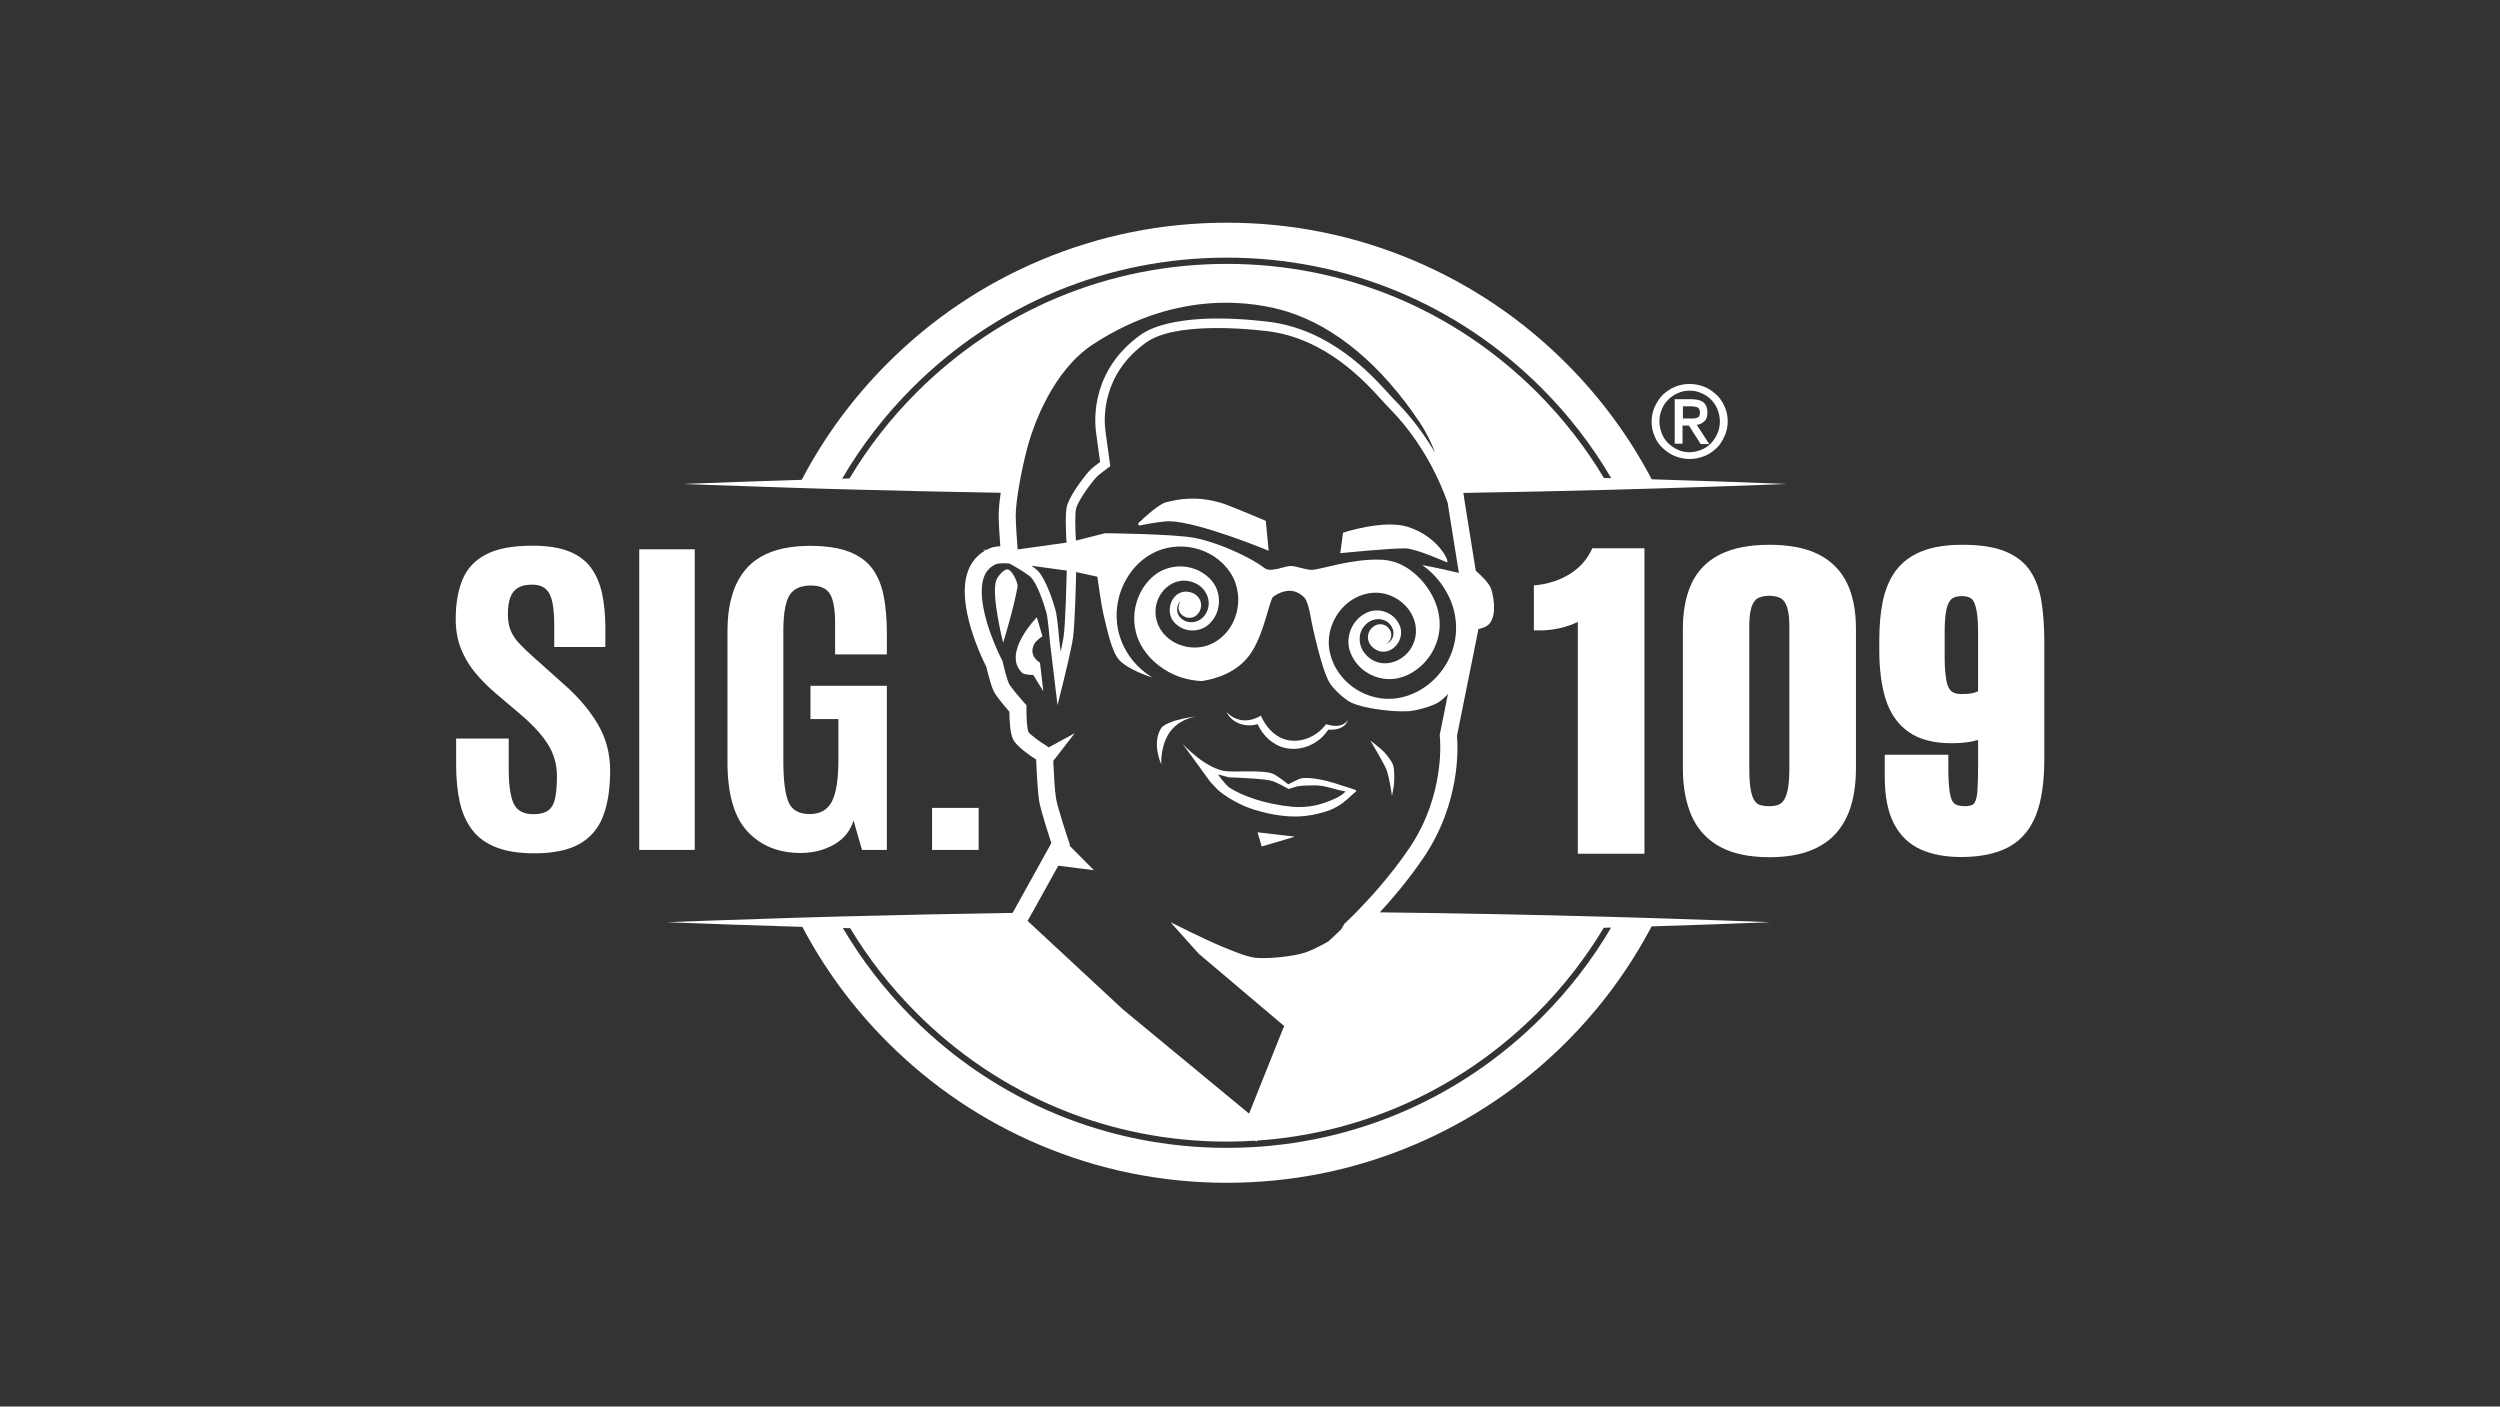
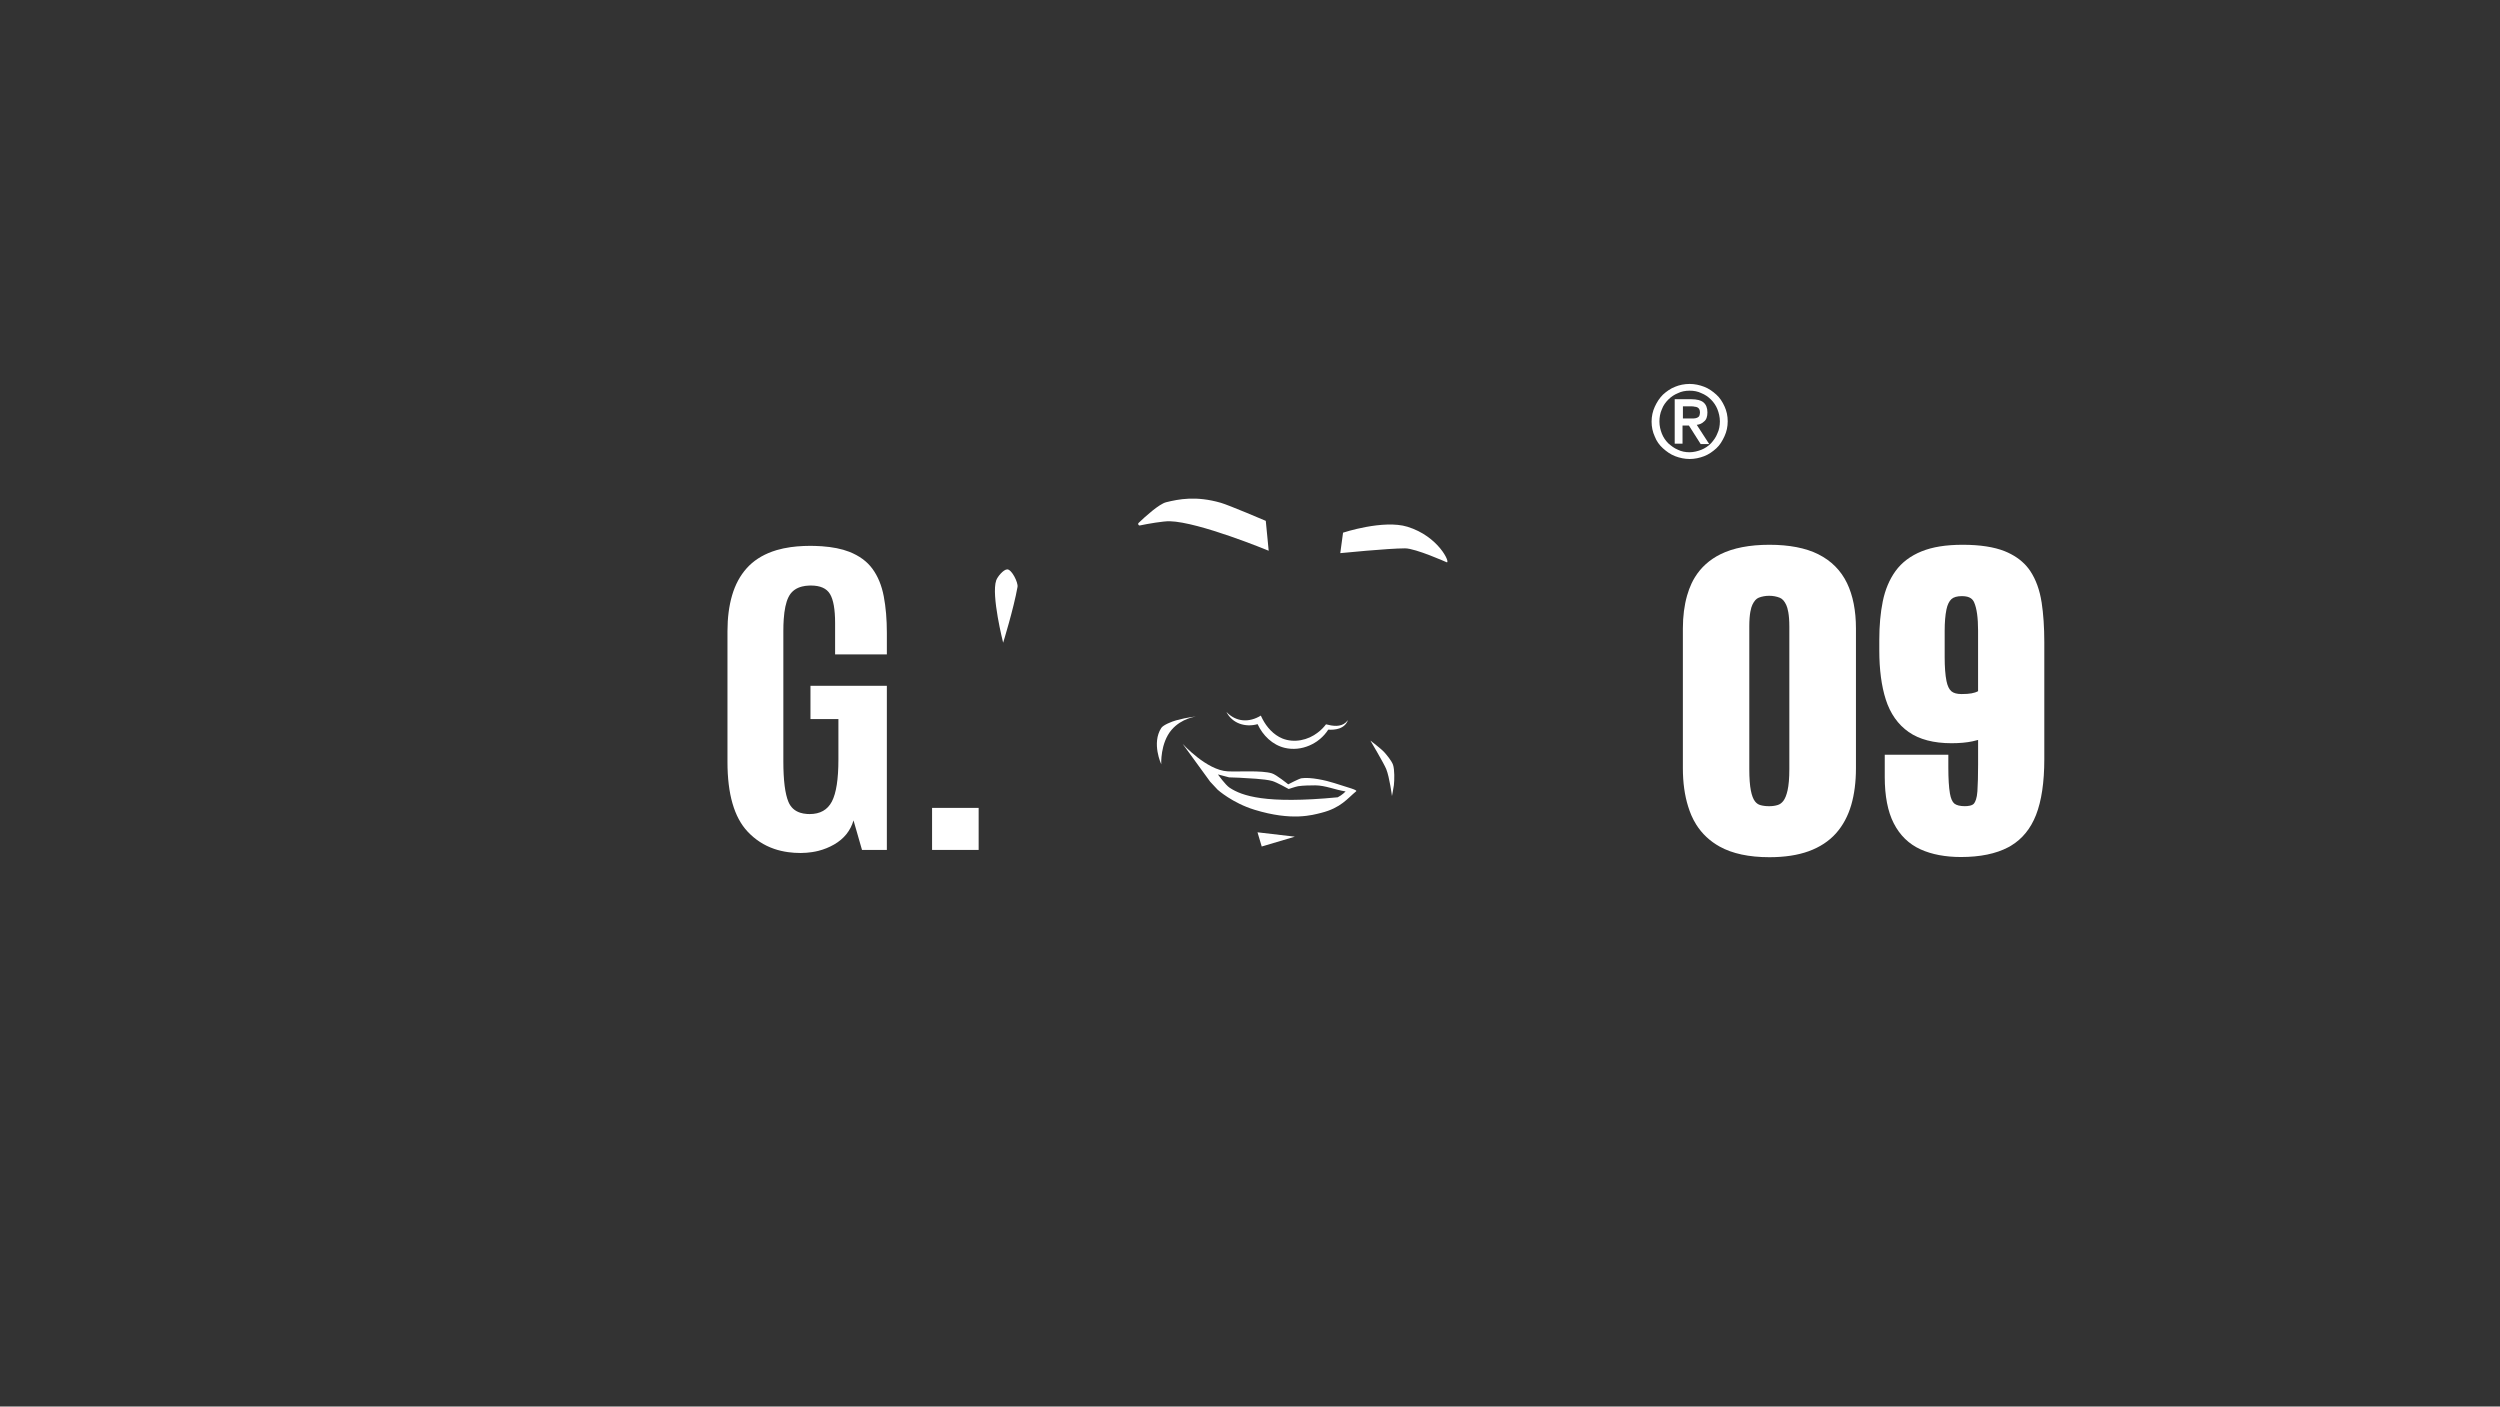
<svg xmlns="http://www.w3.org/2000/svg" width="519" height="292" viewBox="0 0 519 292" fill="none">
  <rect x="0" y="0" width="519" height="292" fill="#333333" stroke="none" />
-   <path d="M343.746 190.619C342.819 190.59 341.892 190.562 340.964 190.533C340.04 190.506 339.118 190.476 338.194 190.449C337.364 190.425 336.534 190.403 335.704 190.379C335.218 190.365 334.731 190.352 334.247 190.338C318.318 189.895 302.383 189.584 286.448 189.403C289.075 186.558 292.416 182.633 295.482 178.12C303.337 166.559 302.658 154.836 302.467 152.77L306.929 130.586C308.589 130.219 309.054 129.662 309.23 129.456C310.86 127.512 309.981 123.319 309.495 122.094C309.054 120.983 307.508 119.485 306.364 118.476L303.953 103.433C303.937 103.29 303.891 102.903 303.799 102.33C313.993 102.165 324.186 101.949 334.377 101.676C334.864 101.662 335.35 101.649 335.837 101.635C336.664 101.613 337.494 101.589 338.321 101.565C339.245 101.538 340.17 101.513 341.091 101.486C342.016 101.459 342.943 101.432 343.868 101.405C351.025 101.192 358.183 100.951 365.339 100.683C367.201 100.613 369.063 100.543 370.926 100.47C361.584 100.102 352.239 99.78 342.894 99.504C338.24 90.653 332.296 82.577 325.146 75.423C315.996 66.27 305.343 59.087 293.476 54.066C281.19 48.87 268.142 46.233 254.694 46.233C241.246 46.233 228.195 48.87 215.912 54.066C204.048 59.084 193.393 66.27 184.243 75.423C177.06 82.606 171.097 90.72 166.435 99.613C158.225 99.864 150.018 100.148 141.812 100.47C143.682 100.543 145.556 100.613 147.426 100.681C153.473 100.905 159.523 101.11 165.572 101.297C166.499 101.327 167.424 101.354 168.351 101.381C169.273 101.408 170.197 101.438 171.119 101.465C171.949 101.489 172.776 101.511 173.606 101.535C174.092 101.548 174.579 101.562 175.063 101.576C185.956 101.878 196.853 102.119 207.749 102.303C207.49 104.117 207.327 105.793 207.327 107.094C207.327 108.608 207.519 111.474 207.663 113.404C206.935 113.439 206.16 113.545 205.554 113.794C205.265 113.913 204.989 114.042 204.724 114.183L204.084 114.096L204.494 114.313C202.824 115.267 201.629 116.703 200.94 118.595C198.418 125.533 203.889 136.721 204.77 138.449C205.003 139.446 205.724 142.396 206.33 143.564C206.903 144.667 208.655 146.727 209.549 147.749C209.555 149.455 209.676 152.332 210.393 153.635C211.133 154.979 213.536 156.674 215.107 157.68C215.188 159.724 215.407 164.502 215.756 166.427C216.113 168.406 217.653 173.167 218.264 175.016L210.217 189.524C198.507 189.695 186.8 189.938 175.093 190.249C174.606 190.262 174.119 190.273 173.633 190.287C172.803 190.308 171.973 190.333 171.143 190.357C170.219 190.384 169.294 190.408 168.373 190.435C167.445 190.462 166.518 190.49 165.591 190.517C159.723 190.692 153.854 190.884 147.986 191.095C144.791 191.209 141.595 191.328 138.4 191.452C147.788 191.817 157.176 192.139 166.567 192.417C171.211 201.212 177.128 209.242 184.243 216.356C193.393 225.508 204.046 232.692 215.912 237.712C228.198 242.909 241.246 245.545 254.694 245.545C268.142 245.545 281.193 242.909 293.476 237.712C305.34 232.694 315.996 225.508 325.146 216.356C332.287 209.213 338.223 201.15 342.876 192.315C351.09 192.06 359.305 191.776 367.517 191.452C364.349 191.328 361.184 191.211 358.016 191.095C353.261 190.925 348.503 190.765 343.749 190.617L343.746 190.619ZM214.293 189.47L219.7 179.723L227.09 180.648L222.019 175.541L222.113 175.37L221.865 174.63C221.246 172.786 219.564 167.603 219.237 165.797C218.97 164.315 218.762 160.392 218.659 157.959L223.111 152.216L217.732 155.149C215.785 153.96 213.809 152.457 213.499 151.937C213.25 151.418 213.061 149.163 213.093 147.111L213.104 146.416L212.642 145.9C211.547 144.678 209.839 142.639 209.471 141.934C209.136 141.288 208.506 138.914 208.168 137.435L208.117 137.21L208.009 137.005C206.362 133.885 202.483 124.714 204.267 119.804C204.746 118.493 205.603 117.598 206.892 117.07C207.233 116.933 208.433 116.889 209.409 116.981L209.579 116.997C211.212 117.89 213.504 119.258 214.12 119.947C215.307 121.275 216.65 125.057 217.218 127.128C217.534 128.285 217.856 131.857 217.951 133.133L219.543 146.395L220.832 141.19C220.9 140.923 222.468 134.585 222.765 132.338C223.135 129.556 223.341 121.726 223.408 118.758L227.812 119.725C227.812 119.725 228.644 125.882 229.161 127.883C229.766 130.246 230.715 135.323 232.404 137.083C233.707 138.441 236.527 139.782 239.235 140.666C238.44 140.171 237.678 139.611 236.964 138.976C235.67 137.87 234.58 136.526 233.737 135.039C232.726 133.255 232.077 131.268 231.888 129.229C231.293 123.678 234.086 117.76 239.016 115.002C244.563 111.896 251.972 113.585 255.459 118.947C256.294 120.236 256.792 121.68 256.976 123.159C257.003 123.375 257.024 123.594 257.038 123.811C257.284 127.723 255.375 131.733 251.715 133.563C247.136 135.896 240.824 133.352 239.968 128.096C239.838 127.326 239.851 126.56 239.981 125.836C240.057 125.414 240.17 125.006 240.322 124.614C240.6 123.886 241 123.219 241.489 122.64C241.7 122.394 241.925 122.164 242.165 121.956C242.957 121.267 243.906 120.788 244.931 120.612C246.109 120.412 247.388 120.607 248.647 121.345C249.623 121.915 250.342 122.827 250.694 123.854C250.888 124.427 250.969 125.033 250.913 125.638C250.904 125.711 250.896 125.787 250.886 125.86C250.818 126.314 250.675 126.766 250.442 127.193C249.447 129.229 246.677 129.908 245.06 128.221C244.514 127.688 244.287 126.907 244.382 126.177C244.42 125.895 244.506 125.622 244.639 125.376C244.666 125.325 244.693 125.276 244.725 125.23C244.844 125.046 244.99 124.879 245.168 124.738C245.028 124.906 244.917 125.092 244.836 125.29C244.822 125.322 244.809 125.357 244.798 125.39C244.706 125.647 244.66 125.914 244.666 126.177C244.666 126.247 244.671 126.314 244.679 126.382C244.795 127.507 245.896 128.266 246.947 128.261C248.228 128.285 249.177 127.174 249.331 125.976C249.347 125.852 249.353 125.73 249.35 125.606C249.35 125.49 249.339 125.376 249.323 125.263C249.32 125.241 249.318 125.219 249.315 125.198C249.161 124.251 248.518 123.53 247.658 123.129C245.812 122.359 244.301 123.1 243.484 124.379C243.317 124.644 243.176 124.93 243.071 125.233C242.965 125.53 242.895 125.844 242.857 126.163C242.711 127.434 243.13 128.794 244.314 129.71C246.455 131.538 249.842 131.195 251.551 128.975C252.359 128.037 252.837 126.879 252.997 125.676C252.997 125.674 252.997 125.668 252.997 125.666C253.232 123.884 252.767 122.007 251.599 120.604C251.48 120.464 251.356 120.328 251.229 120.196C251.188 120.153 251.148 120.112 251.104 120.069C251.059 120.023 251.013 119.98 250.967 119.934C250.145 119.152 249.191 118.56 248.169 118.168C245.644 117.198 242.703 117.425 240.314 118.95C239.849 119.263 239.413 119.612 239.008 119.993C238.64 120.339 238.3 120.712 237.986 121.104C237.546 121.656 237.159 122.248 236.832 122.87C236.808 122.916 236.786 122.962 236.762 123.008C235.475 125.525 235.102 128.526 235.829 131.289C236.627 134.415 238.773 137.026 241.446 138.789C241.492 138.819 241.535 138.851 241.581 138.881C243.979 140.46 246.742 141.279 249.537 141.39C252.902 140.839 256.841 139.438 259.376 136.042C262.433 131.952 263.506 124.452 264.328 123.878C266.985 122.021 269.245 122.421 270.81 124.097C271.686 125.033 272.267 129.013 272.267 129.013C272.267 129.013 274.289 138.968 276.054 141.796C276.846 143.064 279.112 145.194 280.46 145.838C283.185 147.141 289.397 147.852 292.411 147.644C294.027 147.533 297.255 146.66 298.628 145.8C299.188 145.451 299.907 144.81 300.593 144.089L298.934 152.335L298.877 152.616L298.909 152.897C298.923 153.016 300.234 164.807 292.541 176.127C288.656 181.843 284.212 186.675 281.588 189.349C280.828 190.122 280.22 190.717 279.822 191.095C279.495 191.409 279.312 191.579 279.301 191.587L279.103 191.768L278.401 192.966L277.741 193.588L275.798 195.418C275.798 195.418 272.857 197.154 270.724 197.819C268.272 198.584 263.047 199.117 260.495 198.822C258.73 198.62 255.411 197.211 253.767 196.538C252.129 195.867 249.685 194.721 247.539 193.685C245.068 192.493 242.992 191.449 242.992 191.449L244.99 193.68L248.853 197.992L266.637 213.036L266.415 213.414L259.306 231.188L233.129 209.561L215.777 193.45L213.328 191.176L213.374 191.092L214.277 189.468L214.293 189.47ZM189.368 80.549C206.816 63.096 230.017 53.485 254.694 53.485C279.371 53.485 302.572 63.096 320.021 80.549C325.697 86.227 330.538 92.518 334.496 99.266C333.988 99.253 333.48 99.24 332.971 99.229C329.146 92.837 324.508 86.873 319.104 81.468C301.899 64.259 279.025 54.782 254.694 54.782C230.363 54.782 207.49 64.259 190.284 81.468C184.854 86.9 180.196 92.897 176.36 99.326C175.852 99.34 175.344 99.356 174.833 99.369C178.801 92.583 183.662 86.256 189.368 80.552V80.549ZM276.065 135.396C275.362 132.098 276.449 128.675 278.625 126.268C280.196 124.533 282.336 123.327 284.785 123.083C287.067 122.843 289.321 123.632 291.024 125.044C293.138 126.796 294.4 129.502 293.803 132.39C292.811 137.27 286.626 139.771 283.28 135.588C281.996 133.993 281.898 131.646 283.145 130.062C283.239 129.94 283.345 129.827 283.455 129.713C283.534 129.635 283.61 129.559 283.696 129.486C283.75 129.434 283.81 129.386 283.869 129.34C284.885 128.521 286.388 128.264 287.559 128.853C287.616 128.88 287.672 128.91 287.726 128.94C288.086 129.134 288.405 129.41 288.659 129.735C288.902 130.046 289.089 130.4 289.194 130.773C289.346 131.311 289.335 131.887 289.091 132.414C288.835 133.017 288.324 133.477 287.743 133.666C288.891 133.006 289.083 131.735 288.556 130.784C288.305 130.329 287.894 129.948 287.34 129.743C287.218 129.694 287.097 129.662 286.975 129.635C286.799 129.599 286.626 129.583 286.453 129.591C286.318 129.597 286.183 129.616 286.05 129.645C285.983 129.667 285.918 129.683 285.85 129.702C285.431 129.837 285.05 130.089 284.739 130.413C284.385 130.786 284.129 131.251 284.034 131.754C283.842 132.692 284.183 133.598 284.842 134.28C287.678 136.981 291.386 133.82 290.816 130.64C290.754 130.3 290.643 129.959 290.478 129.624C290.43 129.524 290.375 129.426 290.316 129.326C289.851 128.472 289.151 127.812 288.34 127.366C286.805 126.525 284.858 126.469 283.296 127.426C282.726 127.731 282.223 128.131 281.785 128.588C281.644 128.737 281.509 128.891 281.382 129.053C281.282 129.178 281.188 129.307 281.098 129.44C279.968 131.108 279.593 133.29 280.255 135.226C281.677 139.3 285.999 141.669 290.205 140.806C294.795 139.752 298.298 135.55 298.804 130.886C299.182 127.626 298.069 124.365 296.147 121.74C295.341 120.62 294.395 119.636 293.343 118.79C293.016 118.528 292.681 118.279 292.335 118.044C290.665 116.906 288.7 116.259 286.68 116.189C286.672 116.189 286.664 116.189 286.656 116.189C280.423 115.978 274.487 118.203 272.31 118.303C271.164 118.355 268.937 117.414 267.796 117.503C266.493 117.603 263.79 118.868 262.59 117.976C258.476 114.918 251.518 112.285 247.88 111.641C243.33 110.833 229.417 110.695 229.417 110.695L223.357 112.228C223.216 109.76 223.135 106.483 223.406 105.542C223.633 104.76 224.246 103.655 224.979 102.535C225.395 101.9 225.846 101.265 226.293 100.678C226.755 100.07 227.203 99.515 227.587 99.088C227.733 98.926 228.041 98.658 228.406 98.361C228.931 97.934 229.574 97.444 230.017 97.12L230.493 96.771L230.412 96.187C230.404 96.136 229.698 91.107 229.482 89.441C229.139 86.805 228.736 77.691 237.954 71.091C243.906 66.83 258.689 68.217 263.077 68.744C275.184 70.199 283.328 79.178 286.805 83.012C287.329 83.588 287.74 84.045 288.083 84.385C292.711 89.014 295.901 94.051 298.079 98.518C298.439 99.253 298.771 99.975 299.077 100.678C299.331 101.262 299.569 101.832 299.79 102.389C300.058 103.06 300.299 103.706 300.52 104.325L302.861 118.933C301.088 118.509 298.252 117.863 295.249 117.303C296.266 118.022 297.212 118.849 298.055 119.782C299.007 120.831 299.834 122.01 300.504 123.302C302.294 126.596 302.769 130.605 301.761 134.22C300.364 139.5 295.814 143.943 290.386 144.894C290.265 144.916 290.143 144.938 290.019 144.956C287.683 145.297 285.345 144.929 283.258 144.01C279.725 142.456 276.914 139.325 276.071 135.393L276.065 135.396ZM221.451 118.449C221.392 121.15 221.181 129.345 220.819 132.084C220.721 132.809 220.475 134.023 220.192 135.318L219.908 132.966C219.878 132.568 219.535 128.15 219.113 126.609C218.562 124.603 217.115 120.353 215.583 118.639C215.269 118.287 214.742 117.873 214.131 117.452L221.448 118.449H221.451ZM227.531 89.701C227.704 91.037 228.19 94.508 228.382 95.89C227.717 96.39 226.566 97.282 226.119 97.782C225.971 97.95 225.792 98.158 225.598 98.393C225.098 98.999 224.479 99.805 223.865 100.681C223.452 101.273 223.043 101.897 222.678 102.514C222.157 103.401 221.727 104.268 221.516 104.998C221.094 106.456 221.292 110.706 221.411 112.644L211.26 114.064C211.125 112.312 210.868 108.743 210.866 107.094C210.866 105.858 211.039 104.187 211.314 102.362C211.398 101.813 211.487 101.251 211.587 100.683C211.709 99.983 211.842 99.275 211.982 98.569C212.49 96.009 213.088 93.519 213.599 91.788C214.591 88.419 218.483 77.001 226.887 71.497C244.936 59.679 261.063 62.788 267.161 64.675C277.241 67.793 286.799 75.79 294.809 87.808C296.133 89.796 297.16 91.969 297.955 94.054C295.849 90.431 293.084 86.613 289.47 82.998C289.162 82.69 288.743 82.228 288.259 81.692C284.634 77.696 276.146 68.336 263.309 66.795C256.505 65.978 250.604 65.9 245.766 66.56C240.806 67.239 238.157 68.531 236.808 69.496C226.701 76.731 227.152 86.789 227.531 89.701ZM190.284 210.313C207.49 227.522 230.363 236.999 254.694 236.999C256.659 236.999 258.614 236.931 260.56 236.807L260.809 237.012L260.898 236.788C282.893 235.317 303.369 226.051 319.104 210.316C324.492 204.927 329.122 198.979 332.942 192.607C333.45 192.593 333.958 192.577 334.469 192.563C330.517 199.293 325.686 205.565 320.023 211.232C302.575 228.685 279.374 238.296 254.697 238.296C230.02 238.296 206.819 228.685 189.371 211.232C183.732 205.592 178.92 199.352 174.979 192.655C175.487 192.669 175.995 192.682 176.504 192.693C180.312 199.033 184.924 204.949 190.287 210.313H190.284Z" fill="white" />
-   <path d="M117.21 142.188L110.979 136.621C109.747 135.534 108.717 134.552 107.887 133.676C107.054 132.803 106.441 131.892 106.038 130.946C105.635 129.999 105.435 128.877 105.435 127.577C105.435 126.136 105.6 124.96 105.93 124.049C106.26 123.14 106.795 122.464 107.541 122.026C108.287 121.588 109.26 121.369 110.463 121.369C111.666 121.369 112.682 121.683 113.342 122.31C114.001 122.937 114.45 123.876 114.696 125.13C114.939 126.385 115.061 127.955 115.061 129.845V134.315H125.673V130.448C125.673 127.731 125.444 125.311 124.987 123.197C124.527 121.083 123.746 119.285 122.646 117.806C121.543 116.33 120.01 115.205 118.048 114.437C116.085 113.669 113.585 113.285 110.549 113.285C106.511 113.285 103.332 113.869 101.01 115.04C99.823 115.64 98.812 116.384 97.977 117.27C97.18 118.117 96.545 119.093 96.069 120.199C95.096 122.467 94.606 125.246 94.606 128.531C94.606 130.8 94.971 132.852 95.701 134.685C96.29 136.164 97.05 137.527 97.975 138.781C98.196 139.081 98.426 139.379 98.666 139.668C99.913 141.158 101.31 142.564 102.856 143.888L108.444 148.639C110.85 150.721 112.647 152.729 113.836 154.668C115.026 156.607 115.621 158.745 115.621 161.087C115.621 162.979 115.499 164.51 115.256 165.678C115.012 166.848 114.539 167.7 113.836 168.23C113.134 168.762 112.096 169.027 110.722 169.027C108.687 169.027 107.327 168.295 106.641 166.829C105.954 165.364 105.611 162.952 105.611 159.594V153.316H94.696V158.883C94.696 161.768 94.955 164.339 95.469 166.597C95.972 168.798 96.809 170.669 97.98 172.218C98.01 172.258 98.039 172.302 98.069 172.342C99.286 173.916 100.948 175.108 103.054 175.925C105.159 176.741 107.787 177.147 110.939 177.147C114.893 177.147 118.013 176.495 120.305 175.197C122.597 173.897 124.23 171.977 125.203 169.436C126.176 166.894 126.666 163.755 126.666 160.021C126.666 156.498 125.836 153.308 124.173 150.448C122.511 147.587 120.192 144.832 117.213 142.185L117.21 142.188Z" fill="white" />
-   <path d="M144.225 114.031H132.71V176.444H144.225V114.031Z" fill="white" />
  <path d="M184.112 135.839V131.408C184.112 128.572 183.896 126.03 183.466 123.784C183.037 121.537 182.255 119.642 181.125 118.092C179.993 116.543 178.382 115.362 176.292 114.545C174.735 113.939 172.835 113.558 170.597 113.401C170.156 113.372 169.702 113.35 169.237 113.337C168.888 113.326 168.534 113.32 168.169 113.32C167.726 113.32 167.294 113.331 166.869 113.347C165.907 113.385 164.993 113.466 164.125 113.588C163.101 113.734 162.139 113.937 161.249 114.199C160.928 114.294 160.611 114.396 160.306 114.507C158.127 115.299 156.359 116.457 155 117.981C153.64 119.506 152.637 121.369 151.991 123.567C151.345 125.765 151.023 128.261 151.023 131.048V158.177C151.023 164.845 152.413 169.663 155.192 172.629C156.757 174.302 158.606 175.503 160.736 176.233C161.641 176.544 162.598 176.765 163.606 176.906C164.434 177.02 165.296 177.082 166.191 177.082C166.229 177.082 166.266 177.079 166.307 177.079C167.094 177.074 167.853 177.011 168.586 176.898C169.021 176.83 169.451 176.749 169.87 176.644C171.04 176.349 172.143 175.903 173.173 175.311C175.222 174.129 176.56 172.461 177.19 170.312L178.952 176.446H184.11V142.369H168.253V149.285H174.054V157.688C174.054 161.754 173.603 164.656 172.7 166.394C171.797 168.132 170.256 169 168.08 169C167.888 169 167.704 168.992 167.523 168.979C167.007 168.944 166.537 168.857 166.115 168.719C164.961 168.346 164.147 167.594 163.677 166.464C162.974 164.774 162.623 161.968 162.623 158.042V130.986C162.623 130.121 162.647 129.321 162.698 128.585C162.833 126.587 163.155 125.068 163.661 124.022C163.728 123.884 163.796 123.751 163.869 123.63C164.439 122.678 165.323 122.056 166.518 121.759C166.942 121.653 167.407 121.588 167.91 121.567C168.05 121.561 168.194 121.556 168.34 121.556C170.286 121.556 171.613 122.148 172.313 123.329C173.016 124.511 173.367 126.509 173.367 129.324V135.848H184.11L184.112 135.839Z" fill="white" />
  <path d="M203.167 167.719H193.498V176.444H203.167V167.719Z" fill="white" />
-   <path d="M341.321 177.23H341.386V113.82H330.578L330.214 114.529C329.513 115.889 328.592 117.057 327.475 117.998C326.329 118.965 325.059 119.736 323.699 120.29C322.318 120.855 320.931 121.226 319.574 121.396L318.431 121.539V130.873H319.736C320.847 130.873 322.034 130.754 323.264 130.521C324.513 130.286 325.71 129.918 326.829 129.434C327.081 129.326 327.324 129.21 327.556 129.088V177.23H341.321Z" fill="white" />
  <path d="M377.48 115.064C374.867 113.758 371.452 113.096 367.333 113.096C363.213 113.096 359.791 113.758 357.166 115.064C354.901 116.191 353.125 117.789 351.871 119.825C351.622 120.228 351.395 120.644 351.187 121.08C350.809 121.875 350.498 122.737 350.236 123.648C349.663 125.657 349.365 127.934 349.365 130.464V159.516C349.365 162.457 349.733 165.099 350.452 167.41C350.652 168.051 350.871 168.67 351.125 169.257C351.417 169.933 351.755 170.574 352.133 171.177C353.331 173.083 354.963 174.616 357.004 175.751C359.632 177.214 363.105 177.955 367.33 177.955C370.482 177.955 373.223 177.538 375.477 176.719C377.794 175.876 379.705 174.621 381.154 172.994C382.589 171.379 383.654 169.398 384.322 167.099C384.968 164.872 385.295 162.319 385.295 159.516V130.464C385.295 126.785 384.673 123.624 383.449 121.074C382.181 118.436 380.173 116.413 377.478 115.067L377.48 115.064ZM364.308 166.324C363.962 165.872 363.678 165.118 363.484 164.147C363.265 163.052 363.154 161.551 363.154 159.689V130.051C363.154 127.439 363.505 126.155 363.8 125.535C364.168 124.768 364.605 124.278 365.108 124.081C365.776 123.819 366.508 123.686 367.29 123.686C368.071 123.686 368.839 123.827 369.512 124.105C370.031 124.319 370.474 124.822 370.831 125.603C371.12 126.233 371.466 127.523 371.466 130.086V159.691C371.466 161.522 371.342 163.001 371.098 164.088C370.879 165.061 370.574 165.818 370.214 166.278C369.887 166.697 369.52 166.967 369.098 167.105C368.563 167.281 367.955 167.367 367.284 167.367C366.554 167.367 365.908 167.283 365.368 167.113C364.96 166.986 364.614 166.729 364.303 166.324H364.308Z" fill="white" />
  <path d="M423.833 125.033C423.444 122.496 422.657 120.323 421.498 118.568C420.533 117.111 419.184 115.932 417.497 115.042C417.078 114.823 416.646 114.615 416.186 114.431C413.962 113.545 411.034 113.096 407.477 113.096C403.919 113.096 401.192 113.553 398.954 114.45C396.637 115.38 394.804 116.762 393.507 118.557C392.245 120.301 391.353 122.423 390.858 124.868C390.382 127.209 390.142 129.883 390.142 132.814V135.025C390.142 138.992 390.593 142.415 391.48 145.197C392.415 148.136 394.021 150.415 396.245 151.967C398.454 153.511 401.443 154.292 405.133 154.292C406.806 154.292 408.271 154.16 409.488 153.9C409.901 153.811 410.291 153.716 410.653 153.611V158.721C410.653 160.951 410.604 162.817 410.51 164.263C410.41 165.756 410.072 166.467 409.807 166.802C409.439 167.264 408.566 167.362 407.898 167.362C406.912 167.362 406.16 167.175 405.725 166.824C405.303 166.483 404.987 165.764 404.809 164.747C404.584 163.471 404.474 161.63 404.474 159.272V156.688H391.274V161.308C391.274 165.253 391.899 168.481 393.134 170.901C394.41 173.407 396.289 175.235 398.719 176.333C401.041 177.384 403.863 177.917 407.104 177.917C411.069 177.917 414.364 177.238 416.9 175.9C417.105 175.792 417.303 175.676 417.5 175.559C419.827 174.156 421.568 172.018 422.676 169.195C423.82 166.28 424.398 162.382 424.398 157.612V133.328C424.398 130.24 424.209 127.447 423.839 125.03L423.833 125.033ZM410.648 130.881V143.485C410.583 143.523 410.512 143.561 410.437 143.596C410.25 143.688 409.901 143.821 409.299 143.937C408.785 144.037 408.088 144.086 407.223 144.086C406.266 144.086 405.552 143.891 405.101 143.502C404.633 143.099 404.29 142.382 404.087 141.366C403.841 140.146 403.714 138.478 403.714 136.41V130.986C403.714 129.194 403.838 127.693 404.084 126.52C404.29 125.535 404.641 124.811 405.128 124.367C405.574 123.962 406.306 123.756 407.306 123.756C409.039 123.756 409.569 124.457 409.837 125.068C410.374 126.29 410.648 128.245 410.648 130.881Z" fill="white" />
  <path d="M209.092 118.203C208.287 118.241 207.081 119.723 206.813 120.482C205.738 123.556 208.254 133.428 208.254 133.428C208.254 133.428 210.438 126.363 211.238 121.845C211.401 120.934 210.014 118.16 209.089 118.203H209.092Z" fill="white" />
-   <path d="M214.736 133.647C215.123 132.933 216.412 132.081 216.412 132.081L215.247 128.147C215.247 128.147 207.857 135.688 212.263 139.73C212.685 140.117 214.52 140.13 214.52 140.13L216.593 143.513L215.904 137.581C215.904 137.581 213.355 136.196 214.739 133.647H214.736Z" fill="white" />
  <path d="M243.243 151.488C245.295 149.114 248.255 148.755 248.255 148.755C248.255 148.755 246.579 148.877 244.154 149.547C243.284 149.788 241.491 150.491 241.078 151.129C239.026 154.295 241.078 158.669 241.078 158.669C241.078 158.669 240.829 154.281 243.243 151.488Z" fill="white" />
  <path d="M261.076 150.334C262.155 152.681 264.169 154.654 266.723 155.257C270.151 156.074 273.87 154.422 275.743 151.475C276.5 151.521 277.271 151.48 277.998 151.234C278.42 151.094 278.82 150.869 279.141 150.566C279.466 150.266 279.695 149.888 279.822 149.493C279.701 149.663 279.568 149.818 279.422 149.955C278.29 150.999 276.638 150.723 275.279 150.369C274.811 150.991 274.224 151.588 273.594 152.062C271.546 153.678 268.656 154.292 266.212 153.308C264.396 152.556 262.974 150.977 262.085 149.25L261.749 148.558C259.344 150.047 256.595 149.912 254.6 147.792C255.83 150.223 258.587 151.045 261.074 150.334H261.076Z" fill="white" />
  <path d="M261.932 175.735L268.815 173.694L261.057 172.786L261.932 175.735Z" fill="white" />
  <path d="M288.972 165.253C288.972 165.253 289.307 163.566 289.372 162.995C289.491 161.943 289.529 159.772 289.191 158.769C288.932 158.001 287.883 156.709 287.334 156.112C286.71 155.43 284.493 153.743 284.493 153.743C284.493 153.743 287.323 158.518 287.783 159.664C288.475 161.387 288.972 165.253 288.972 165.253Z" fill="white" />
  <path d="M253.421 104.374C248.299 102.898 244.695 103.622 242.095 104.263C240.632 104.623 237.764 107.229 236.38 108.551C236.153 108.77 236.351 109.149 236.659 109.081C238.329 108.727 241.508 108.178 242.83 108.208C248.936 108.357 263.379 114.334 263.379 114.334L262.776 108.129C262.776 108.129 255.159 104.874 253.418 104.371L253.421 104.374Z" fill="white" />
  <path d="M292.187 109.354C287.189 107.815 278.817 110.581 278.817 110.581L278.241 114.832C278.241 114.832 288.202 113.837 291.687 113.837C293.871 113.837 300.35 116.735 300.35 116.735C301.129 116.884 298.661 111.347 292.187 109.354Z" fill="white" />
-   <path d="M245.519 154.43L251.231 162.282L252.796 163.958C252.796 163.958 255.832 166.694 260.443 168.108C268.234 170.498 272.478 169.198 274.289 168.746C278.389 167.722 279.768 165.718 281.541 164.269C281.874 163.999 279.965 163.523 276.992 162.563C275.216 161.99 272.029 161.289 270.185 161.568C269.677 161.644 267.434 162.828 267.434 162.828C267.434 162.828 264.971 160.819 264.033 160.541C261.843 159.892 257.159 160.249 254.869 160.132C250.496 159.908 245.517 154.43 245.517 154.43H245.519ZM255.14 161.379C255.14 161.379 256.756 161.422 257.294 161.457C259.008 161.573 262.479 161.673 264.12 162.136C265.039 162.395 267.531 163.799 267.531 163.799C267.531 163.799 268.98 163.306 269.483 163.22C270.366 163.069 272.164 163.033 273.056 163.039C275.135 163.052 277.122 163.95 279.349 164.304C279.349 164.304 278.646 165.048 277.711 165.518C274.564 167.092 271.499 167.781 268.274 167.484C262.657 166.965 257.84 165.204 255.297 163.55C254.372 162.947 252.842 160.768 252.842 160.768L255.14 161.376V161.379Z" fill="white" />
+   <path d="M245.519 154.43L251.231 162.282L252.796 163.958C252.796 163.958 255.832 166.694 260.443 168.108C268.234 170.498 272.478 169.198 274.289 168.746C278.389 167.722 279.768 165.718 281.541 164.269C281.874 163.999 279.965 163.523 276.992 162.563C275.216 161.99 272.029 161.289 270.185 161.568C269.677 161.644 267.434 162.828 267.434 162.828C267.434 162.828 264.971 160.819 264.033 160.541C261.843 159.892 257.159 160.249 254.869 160.132C250.496 159.908 245.517 154.43 245.517 154.43H245.519ZM255.14 161.379C255.14 161.379 256.756 161.422 257.294 161.457C259.008 161.573 262.479 161.673 264.12 162.136C265.039 162.395 267.531 163.799 267.531 163.799C267.531 163.799 268.98 163.306 269.483 163.22C270.366 163.069 272.164 163.033 273.056 163.039C275.135 163.052 277.122 163.95 279.349 164.304C279.349 164.304 278.646 165.048 277.711 165.518C262.657 166.965 257.84 165.204 255.297 163.55C254.372 162.947 252.842 160.768 252.842 160.768L255.14 161.376V161.379Z" fill="white" />
  <path d="M345.233 93.072C345.971 93.737 346.784 94.327 347.744 94.697C348.703 95.067 349.739 95.289 350.771 95.289C351.804 95.289 352.839 95.067 353.799 94.697C354.758 94.327 355.572 93.737 356.31 93.072C357.048 92.407 357.564 91.52 358.008 90.561C358.451 89.601 358.673 88.565 358.673 87.459C358.673 86.353 358.451 85.318 358.008 84.358C357.564 83.398 357.048 82.585 356.31 81.922C355.572 81.257 354.758 80.668 353.799 80.297C352.839 79.927 351.804 79.705 350.771 79.705C349.663 79.705 348.63 79.927 347.744 80.297C346.784 80.668 345.971 81.257 345.233 81.922C344.495 82.66 343.978 83.474 343.535 84.434C343.092 85.394 342.87 86.429 342.87 87.535C342.87 88.641 343.092 89.676 343.535 90.636C343.905 91.596 344.495 92.41 345.233 93.072ZM345.011 84.948C345.306 84.136 345.822 83.471 346.341 82.952C346.933 82.36 347.595 81.919 348.336 81.622C349.074 81.252 349.887 81.106 350.771 81.106C351.655 81.106 352.469 81.254 353.207 81.622C353.945 81.917 354.61 82.36 355.202 82.952C355.794 83.544 356.234 84.207 356.532 84.948C356.826 85.686 357.048 86.573 357.048 87.459C357.048 88.346 356.899 89.233 356.532 89.971C356.237 90.782 355.721 91.447 355.202 92.039C354.61 92.632 353.948 93.072 353.207 93.37C352.469 93.664 351.582 93.886 350.771 93.886C349.885 93.886 349.074 93.737 348.336 93.37C347.598 93.075 346.933 92.558 346.341 92.039C345.749 91.447 345.308 90.785 345.011 90.044C344.716 89.306 344.495 88.419 344.495 87.532C344.495 86.645 344.643 85.759 345.011 84.948Z" fill="white" />
  <path d="M349.293 88.346H350.622L353.058 92.186H354.831L352.247 88.198C352.839 88.125 353.355 87.903 353.723 87.532C354.239 87.162 354.461 86.5 354.461 85.613C354.461 84.653 354.166 83.988 353.65 83.544C353.134 83.101 352.247 82.879 351.139 82.879H347.668V92.11H349.293V88.344V88.346ZM349.368 84.358H351.141C351.363 84.358 351.585 84.358 351.806 84.431C352.028 84.431 352.25 84.504 352.398 84.58C352.547 84.653 352.693 84.802 352.769 84.95C352.842 85.099 352.917 85.321 352.917 85.615C352.917 85.91 352.844 86.132 352.769 86.354C352.696 86.502 352.474 86.648 352.325 86.724C352.104 86.797 351.882 86.873 351.588 86.873H349.374V84.361L349.368 84.358Z" fill="white" />
</svg>